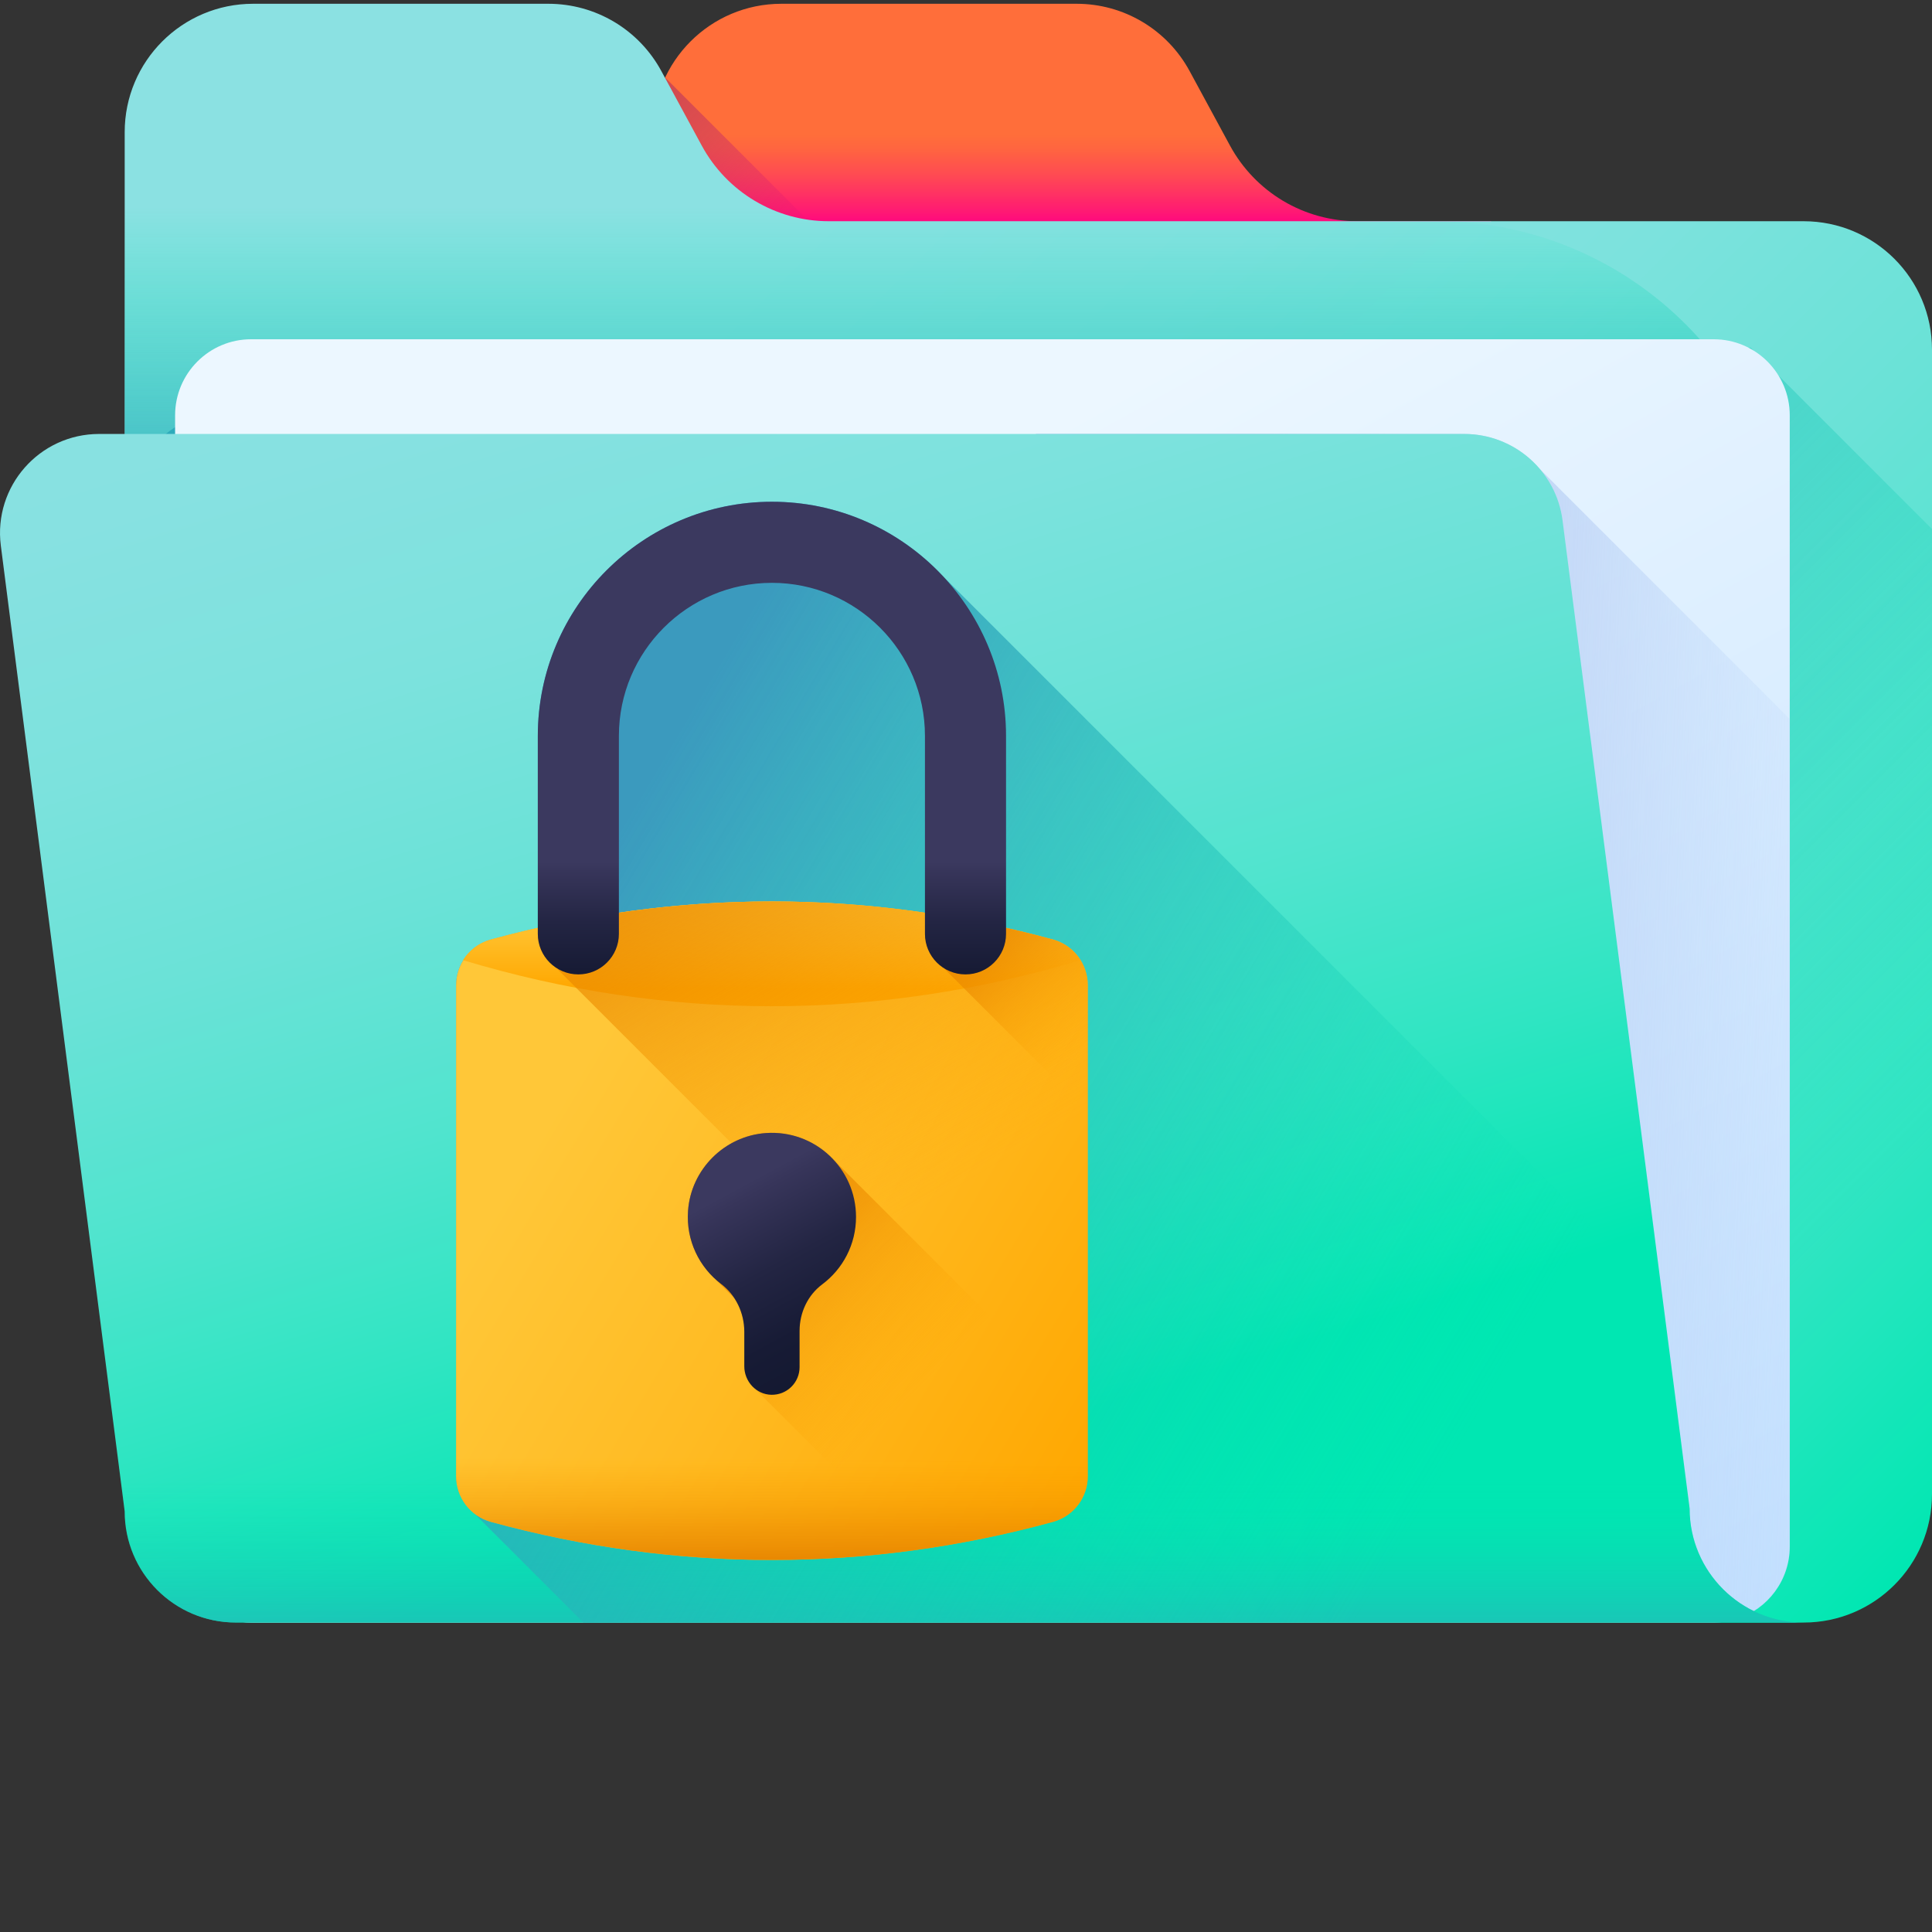
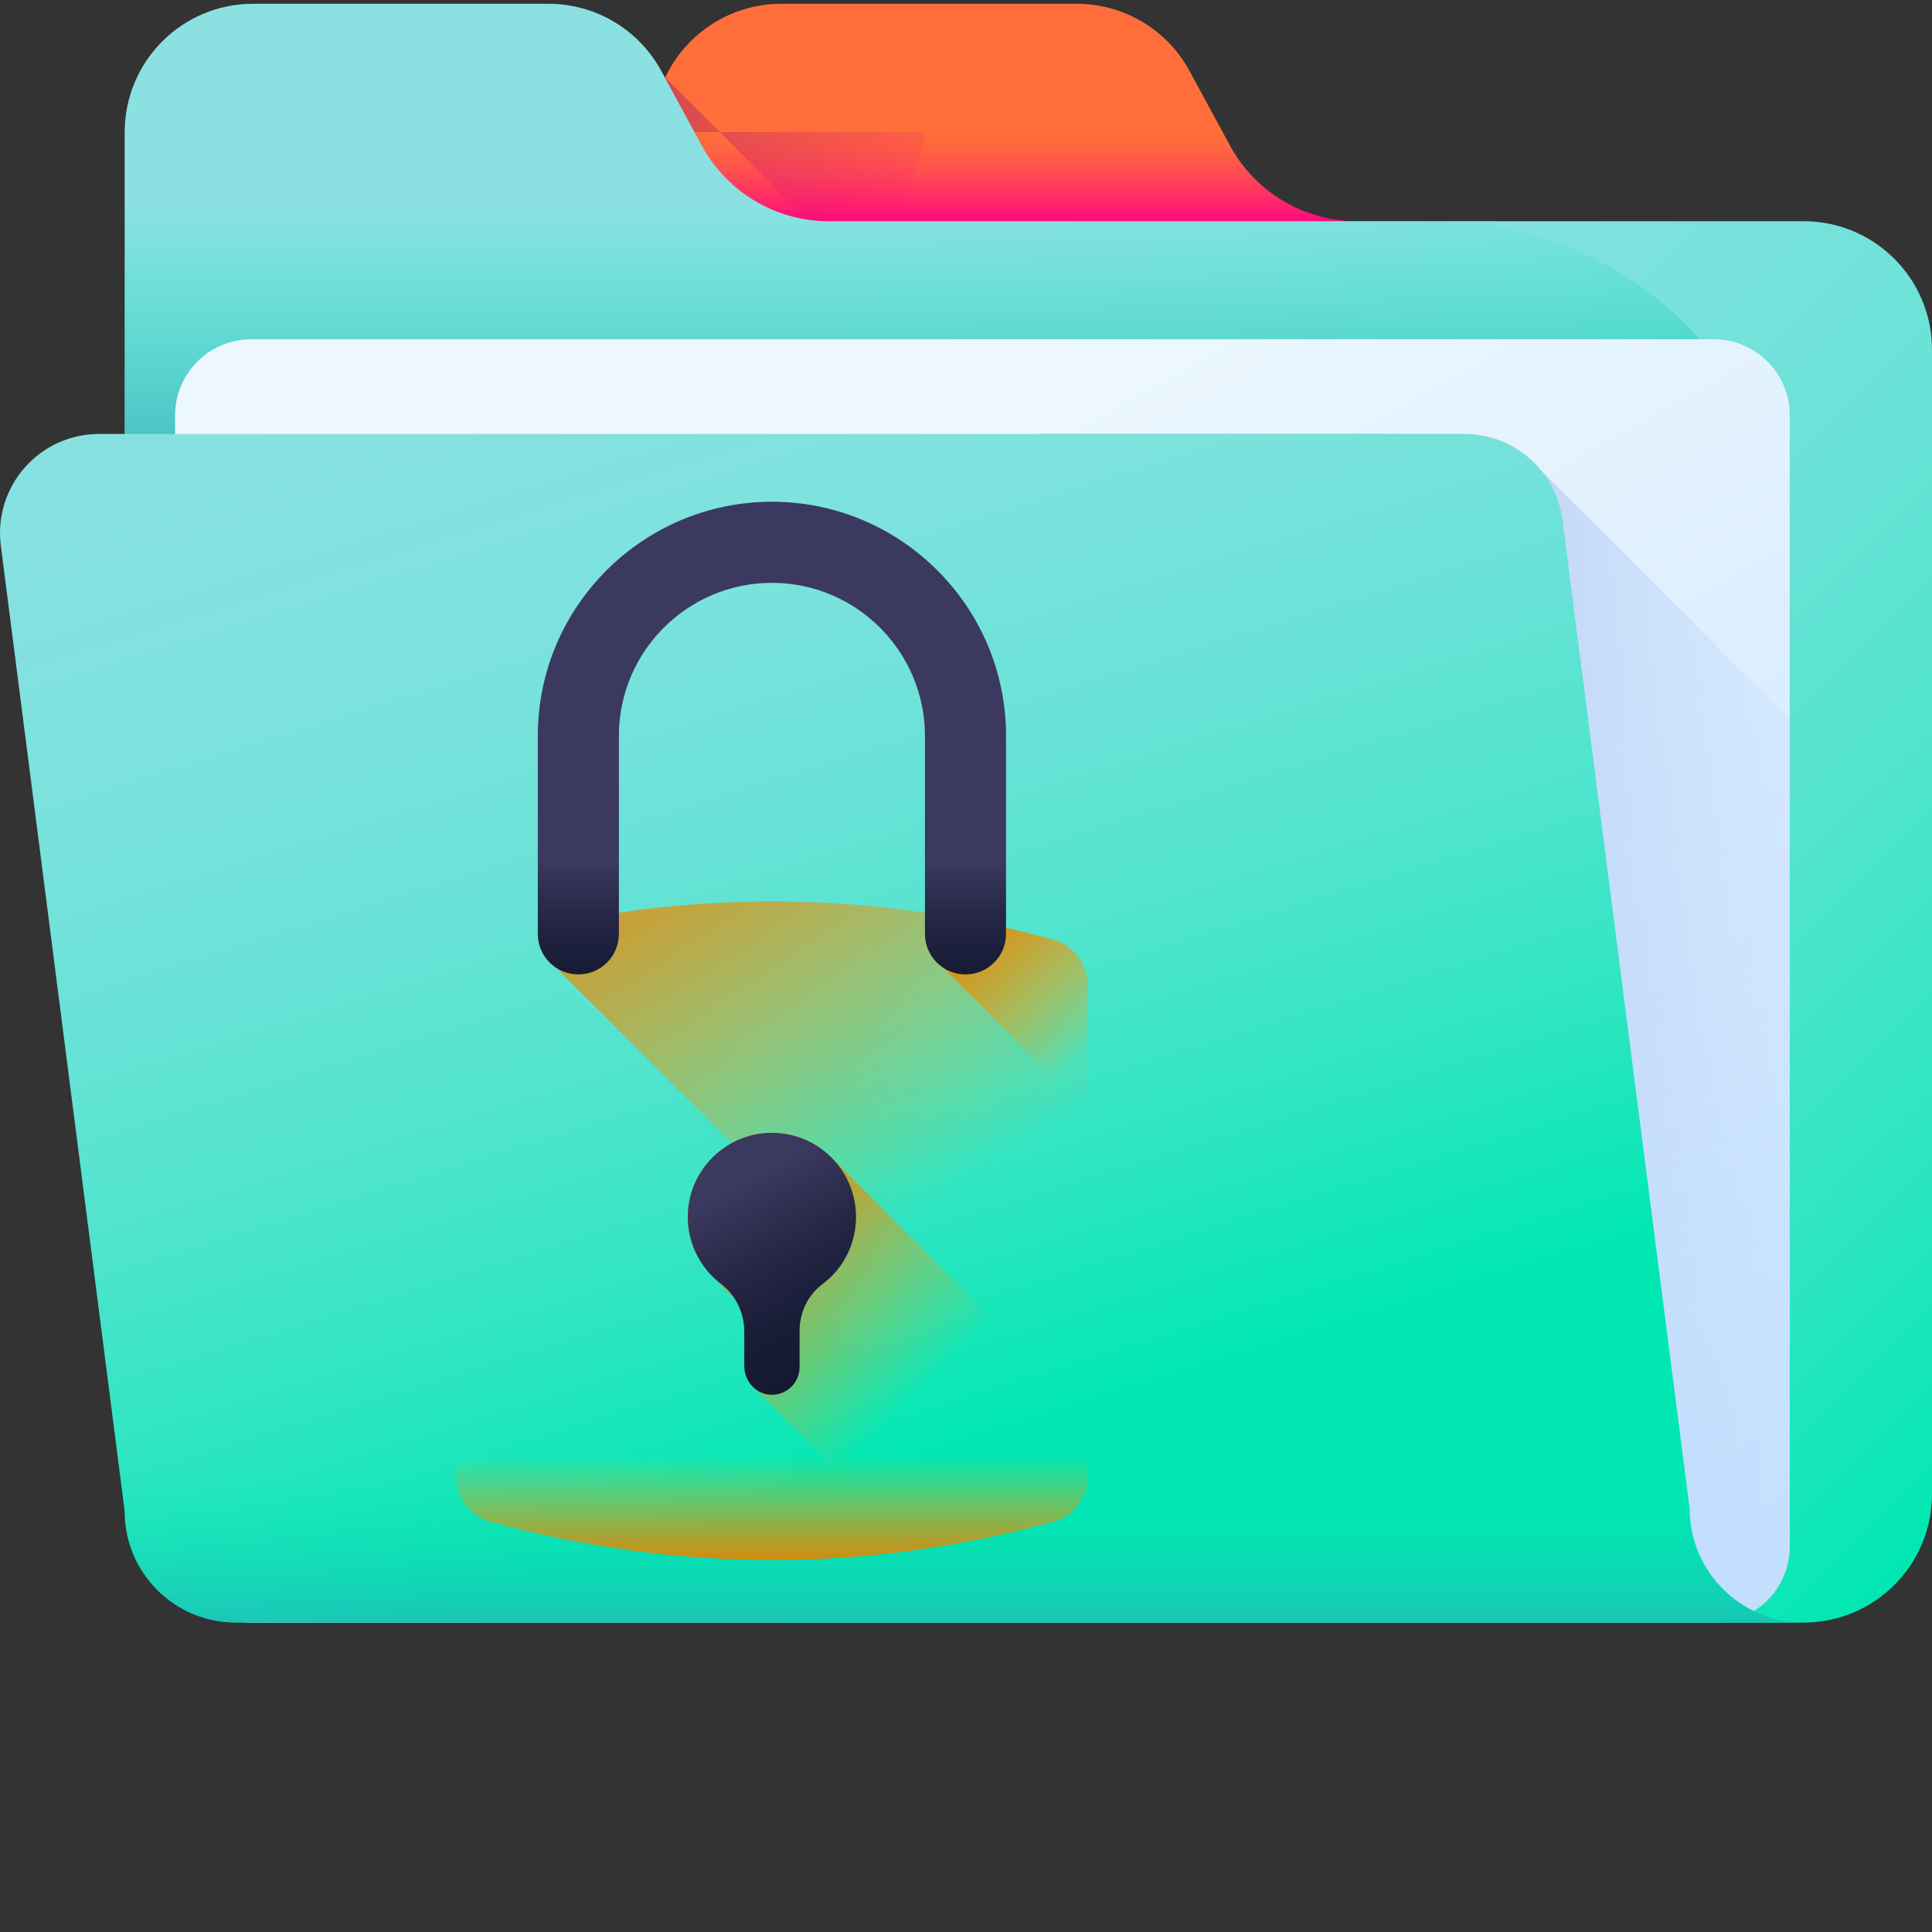
<svg xmlns="http://www.w3.org/2000/svg" width="65" height="65" viewBox="0 0 65 65" fill="none">
  <rect x="0" y="0" width="65" height="65" fill="#333333" stroke="none" />
  <g clip-path="url(#clip0_1198_24178)">
    <path d="M50.168 7.442V11.415H21.969V4.446C21.969 2.061 23.903 0.127 26.288 0.127H36.224C37.002 0.127 37.766 0.337 38.434 0.735C39.103 1.133 39.651 1.705 40.022 2.389L41.381 4.897C41.799 5.667 42.416 6.31 43.168 6.758C43.92 7.206 44.78 7.442 45.655 7.442H50.168Z" fill="url(#paint0_linear_1198_24178)" />
-     <path d="M29.496 9.727L22.373 2.604C22.101 3.18 21.96 3.809 21.961 4.446V11.414H31.183L29.496 9.727Z" fill="url(#paint1_linear_1198_24178)" />
+     <path d="M29.496 9.727L22.373 2.604C22.101 3.18 21.96 3.809 21.961 4.446H31.183L29.496 9.727Z" fill="url(#paint1_linear_1198_24178)" />
    <path d="M23.609 4.897L22.249 2.389C21.879 1.705 21.33 1.133 20.662 0.735C19.993 0.337 19.23 0.127 18.452 0.127H8.515C6.129 0.127 4.195 2.061 4.195 4.446V50.27C4.195 52.655 6.129 54.589 8.515 54.589H60.681C63.067 54.589 65 52.655 65 50.27V11.762C65 9.376 63.067 7.443 60.681 7.443H27.883C27.008 7.443 26.148 7.206 25.396 6.758C24.643 6.31 24.026 5.667 23.609 4.897L23.609 4.897Z" fill="url(#paint2_linear_1198_24178)" />
-     <path d="M8.515 54.588H60.681C63.067 54.588 65 52.655 65 50.269V17.8L58.9 11.699L40.037 11.56C39.675 12.227 39.141 12.784 38.489 13.172C37.838 13.56 37.094 13.764 36.336 13.764H7.935C5.87 13.764 4.195 15.439 4.195 17.505V50.269C4.195 52.655 6.129 54.588 8.515 54.588V54.588Z" fill="url(#paint3_linear_1198_24178)" />
    <path d="M60.172 19.267C60.172 12.736 54.878 7.443 48.348 7.443H27.883C27.007 7.443 26.148 7.206 25.395 6.758C24.643 6.31 24.026 5.667 23.609 4.897L22.249 2.388C21.878 1.704 21.33 1.133 20.662 0.735C19.993 0.337 19.23 0.127 18.452 0.127H8.515C6.129 0.127 4.195 2.06 4.195 4.446V19.267H60.172V19.267Z" fill="url(#paint4_linear_1198_24178)" />
    <path d="M60.214 13.973V52.029C60.214 53.167 59.472 54.132 58.444 54.464C58.195 54.544 57.931 54.588 57.655 54.588H8.449C7.037 54.588 5.891 53.443 5.891 52.029V13.973C5.891 12.56 7.037 11.414 8.449 11.414H57.655C59.068 11.414 60.214 12.56 60.214 13.973Z" fill="url(#paint5_linear_1198_24178)" />
    <path d="M60.219 24.193V52.031C60.219 53.169 59.477 54.133 58.449 54.466L39.647 35.664C37.172 33.276 35.445 18.142 34.852 14.602H49.265C50.278 14.602 51.195 15.057 51.81 15.783L60.219 24.193Z" fill="url(#paint6_linear_1198_24178)" />
    <path d="M60.681 54.588H7.935C5.869 54.588 4.195 52.913 4.195 50.848L0.028 18.359C-0.228 16.365 1.325 14.6 3.335 14.6H49.263C50.94 14.6 52.357 15.845 52.57 17.509L56.846 50.753C56.846 52.871 58.563 54.588 60.681 54.588V54.588Z" fill="url(#paint7_linear_1198_24178)" />
    <path d="M3.047 41.398L4.192 50.848C4.192 52.913 5.867 54.588 7.932 54.588H60.678C58.561 54.588 56.844 52.871 56.844 50.753L55.698 41.399H3.047V41.398Z" fill="url(#paint8_linear_1198_24178)" />
-     <path d="M25.971 16.881C21.628 16.881 18.095 20.415 18.095 24.758V31.217C17.565 31.337 17.038 31.468 16.515 31.61C15.823 31.799 15.344 32.431 15.344 33.148V49.664C15.344 50.17 15.583 50.632 15.966 50.928L19.627 54.59H60.684C58.566 54.59 56.849 52.872 56.849 50.754L55.928 43.587L31.681 19.341C30.245 17.828 28.217 16.881 25.971 16.881Z" fill="url(#paint9_linear_1198_24178)" />
-     <path d="M35.427 51.202C29.164 52.912 22.778 52.912 16.515 51.202C15.823 51.013 15.344 50.382 15.344 49.665V33.148C15.344 32.431 15.823 31.799 16.515 31.61C22.778 29.901 29.164 29.901 35.428 31.61C36.12 31.799 36.599 32.431 36.599 33.148V49.665C36.599 50.382 36.119 51.013 35.427 51.202Z" fill="url(#paint10_linear_1198_24178)" />
-     <path d="M35.096 31.525C34.967 31.491 34.839 31.458 34.711 31.425C34.626 31.404 34.539 31.383 34.453 31.361C34.329 31.331 34.205 31.301 34.08 31.272C33.993 31.252 33.906 31.232 33.818 31.212C33.694 31.184 33.569 31.157 33.444 31.13C33.358 31.111 33.272 31.093 33.186 31.075C33.057 31.048 32.929 31.023 32.8 30.998C32.718 30.981 32.636 30.965 32.555 30.949C32.414 30.923 32.273 30.897 32.131 30.873C32.062 30.86 31.993 30.847 31.924 30.836C31.715 30.8 31.505 30.766 31.295 30.734L31.283 30.732C31.077 30.701 30.87 30.671 30.664 30.643C30.594 30.634 30.525 30.626 30.456 30.617C30.314 30.599 30.173 30.581 30.032 30.565C29.95 30.555 29.868 30.546 29.785 30.537C29.657 30.523 29.528 30.509 29.398 30.497C29.312 30.488 29.226 30.48 29.139 30.473C29.014 30.461 28.888 30.451 28.763 30.441C28.675 30.434 28.587 30.427 28.499 30.42C28.374 30.411 28.249 30.403 28.124 30.395C28.037 30.39 27.95 30.385 27.863 30.38C27.734 30.373 27.605 30.367 27.476 30.362C27.394 30.358 27.312 30.354 27.23 30.351C27.087 30.346 26.945 30.343 26.804 30.339C26.735 30.337 26.665 30.335 26.596 30.334C26.386 30.33 26.175 30.328 25.964 30.328H25.963C25.753 30.328 25.543 30.33 25.332 30.334C25.262 30.335 25.193 30.337 25.123 30.339C24.982 30.343 24.84 30.346 24.698 30.351C24.616 30.354 24.534 30.358 24.452 30.362C24.323 30.367 24.194 30.373 24.065 30.38C23.978 30.385 23.891 30.39 23.804 30.395C23.465 30.416 23.127 30.442 22.789 30.473C22.703 30.48 22.616 30.488 22.529 30.497C22.401 30.509 22.271 30.523 22.142 30.537C22.06 30.546 21.978 30.555 21.896 30.565C21.755 30.581 21.613 30.599 21.472 30.617C21.403 30.626 21.334 30.634 21.264 30.643C21.057 30.671 20.852 30.701 20.645 30.732C20.641 30.733 20.637 30.733 20.633 30.734C20.423 30.765 20.213 30.8 20.004 30.836C19.935 30.847 19.866 30.861 19.796 30.873C19.655 30.897 19.514 30.923 19.373 30.949C19.291 30.965 19.21 30.981 19.128 30.997C18.999 31.022 18.87 31.048 18.741 31.075C18.656 31.093 18.57 31.111 18.483 31.13C18.271 31.175 18.059 31.223 17.847 31.272C17.723 31.301 17.599 31.331 17.475 31.361C17.26 31.413 17.046 31.468 16.832 31.525C16.75 31.546 16.669 31.567 16.587 31.589L16.48 31.619C16.105 31.729 15.784 31.973 15.578 32.304C22.448 34.37 29.48 34.37 36.349 32.304C36.144 31.973 35.823 31.729 35.448 31.619C35.412 31.61 35.377 31.599 35.34 31.589C35.259 31.567 35.177 31.547 35.096 31.525Z" fill="url(#paint11_linear_1198_24178)" />
    <path d="M35.426 31.61C29.689 30.043 23.848 29.913 18.094 31.217V31.418C18.094 31.893 18.336 32.31 18.703 32.554L36.46 50.311C36.548 50.112 36.598 49.892 36.598 49.664V33.147C36.598 32.43 36.119 31.799 35.426 31.61V31.61Z" fill="url(#paint12_linear_1198_24178)" />
    <path d="M36.597 33.148C36.597 32.43 36.118 31.799 35.426 31.61C34.012 31.223 32.575 30.921 31.125 30.707V31.418C31.125 31.892 31.367 32.309 31.735 32.554L36.597 37.417V33.148Z" fill="url(#paint13_linear_1198_24178)" />
    <path d="M34.754 45.727L28.032 39.005C27.474 38.412 26.662 38.058 25.769 38.12C24.376 38.217 23.247 39.343 23.148 40.736C23.084 41.632 23.439 42.446 24.035 43.006L24.706 43.677C24.924 44.008 25.041 44.402 25.041 44.807V45.966C25.041 46.11 25.073 46.252 25.134 46.383C25.196 46.513 25.286 46.628 25.397 46.719L30.825 52.148C31.804 52.012 32.781 51.835 33.757 51.616C33.762 51.01 34.034 50.429 34.52 50.066C35.21 49.55 35.656 48.727 35.656 47.799C35.656 46.981 35.309 46.244 34.754 45.727Z" fill="url(#paint14_linear_1198_24178)" />
    <path d="M28.8 40.943C28.8 39.313 27.423 38.006 25.769 38.12C24.376 38.217 23.247 39.343 23.148 40.736C23.076 41.74 23.53 42.643 24.261 43.198C24.761 43.577 25.041 44.18 25.041 44.807V45.965C25.041 46.478 25.441 46.917 25.953 46.926C26.077 46.928 26.2 46.906 26.314 46.861C26.429 46.815 26.534 46.747 26.622 46.66C26.71 46.574 26.78 46.471 26.828 46.357C26.876 46.243 26.901 46.12 26.901 45.997V44.776C26.901 44.164 27.174 43.576 27.664 43.21C28.354 42.694 28.8 41.871 28.8 40.943Z" fill="url(#paint15_linear_1198_24178)" />
    <path d="M32.483 32.783C31.729 32.783 31.119 32.172 31.119 31.419V24.757C31.119 21.919 28.809 19.609 25.97 19.609C23.131 19.609 20.822 21.919 20.822 24.757V31.419C20.822 32.172 20.211 32.783 19.458 32.783C18.704 32.783 18.094 32.172 18.094 31.419V24.757C18.094 20.415 21.627 16.881 25.97 16.881C30.314 16.881 33.847 20.415 33.847 24.757V31.419C33.847 32.172 33.236 32.783 32.483 32.783Z" fill="url(#paint16_linear_1198_24178)" />
    <path d="M15.344 45.129V49.663C15.344 50.38 15.823 51.011 16.515 51.201C22.778 52.91 29.164 52.91 35.427 51.201C36.119 51.011 36.598 50.38 36.598 49.663V45.129L15.344 45.129Z" fill="url(#paint17_linear_1198_24178)" />
  </g>
  <defs>
    <linearGradient id="paint0_linear_1198_24178" x1="36.068" y1="4.532" x2="36.068" y2="7.667" gradientUnits="userSpaceOnUse">
      <stop stop-color="#FF6E3A" />
      <stop offset="0.16" stop-color="#FF6440" />
      <stop offset="0.427" stop-color="#FF4B52" />
      <stop offset="0.766" stop-color="#FF216E" />
      <stop offset="1" stop-color="#FF0084" />
    </linearGradient>
    <linearGradient id="paint1_linear_1198_24178" x1="26.824" y1="11.666" x2="16.492" y2="1.334" gradientUnits="userSpaceOnUse">
      <stop stop-color="#FF0084" stop-opacity="0" />
      <stop offset="0.074" stop-color="#F4087E" stop-opacity="0.075" />
      <stop offset="0.335" stop-color="#D2216B" stop-opacity="0.333" />
      <stop offset="0.583" stop-color="#BA335E" stop-opacity="0.584" />
      <stop offset="0.811" stop-color="#AB3D56" stop-opacity="0.812" />
      <stop offset="1" stop-color="#A64153" />
    </linearGradient>
    <linearGradient id="paint2_linear_1198_24178" x1="18.709" y1="15.126" x2="60.332" y2="56.75" gradientUnits="userSpaceOnUse">
      <stop stop-color="#8BE1E2" />
      <stop offset="0.187" stop-color="#87E1E1" />
      <stop offset="0.356" stop-color="#7CE2DD" />
      <stop offset="0.517" stop-color="#6AE2D7" />
      <stop offset="0.674" stop-color="#50E4CE" />
      <stop offset="0.828" stop-color="#2FE5C2" />
      <stop offset="0.977" stop-color="#07E7B4" />
      <stop offset="1" stop-color="#00E7B2" />
    </linearGradient>
    <linearGradient id="paint3_linear_1198_24178" x1="51.752" y1="52.083" x2="14.485" y2="14.815" gradientUnits="userSpaceOnUse">
      <stop offset="0.003" stop-color="#00E7B2" stop-opacity="0" />
      <stop offset="0.431" stop-color="#1BC4B7" stop-opacity="0.427" />
      <stop offset="1" stop-color="#3B9ABE" />
    </linearGradient>
    <linearGradient id="paint4_linear_1198_24178" x1="32.184" y1="6.931" x2="32.184" y2="18.977" gradientUnits="userSpaceOnUse">
      <stop offset="0.003" stop-color="#00E7B2" stop-opacity="0" />
      <stop offset="0.431" stop-color="#1BC4B7" stop-opacity="0.427" />
      <stop offset="1" stop-color="#3B9ABE" />
    </linearGradient>
    <linearGradient id="paint5_linear_1198_24178" x1="25.601" y1="19.589" x2="49.359" y2="62.352" gradientUnits="userSpaceOnUse">
      <stop stop-color="#ECF7FF" />
      <stop offset="1" stop-color="#C2E0FF" />
    </linearGradient>
    <linearGradient id="paint6_linear_1198_24178" x1="64.885" y1="34.966" x2="41.333" y2="34.04" gradientUnits="userSpaceOnUse">
      <stop offset="0.003" stop-color="#C2E0FF" stop-opacity="0" />
      <stop offset="0.076" stop-color="#BFDCFD" stop-opacity="0.075" />
      <stop offset="1" stop-color="#9EB2E7" />
    </linearGradient>
    <linearGradient id="paint7_linear_1198_24178" x1="18.778" y1="3.481" x2="32.803" y2="48.601" gradientUnits="userSpaceOnUse">
      <stop stop-color="#8BE1E2" />
      <stop offset="0.187" stop-color="#87E1E1" />
      <stop offset="0.356" stop-color="#7CE2DD" />
      <stop offset="0.517" stop-color="#6AE2D7" />
      <stop offset="0.674" stop-color="#50E4CE" />
      <stop offset="0.828" stop-color="#2FE5C2" />
      <stop offset="0.977" stop-color="#07E7B4" />
      <stop offset="1" stop-color="#00E7B2" />
    </linearGradient>
    <linearGradient id="paint8_linear_1198_24178" x1="31.863" y1="49.769" x2="31.863" y2="57.258" gradientUnits="userSpaceOnUse">
      <stop offset="0.003" stop-color="#00E7B2" stop-opacity="0" />
      <stop offset="0.431" stop-color="#1BC4B7" stop-opacity="0.427" />
      <stop offset="1" stop-color="#3B9ABE" />
    </linearGradient>
    <linearGradient id="paint9_linear_1198_24178" x1="48.29" y1="50.267" x2="18.21" y2="32.36" gradientUnits="userSpaceOnUse">
      <stop offset="0.003" stop-color="#00E7B2" stop-opacity="0" />
      <stop offset="0.431" stop-color="#1BC4B7" stop-opacity="0.427" />
      <stop offset="1" stop-color="#3B9ABE" />
    </linearGradient>
    <linearGradient id="paint10_linear_1198_24178" x1="18.763" y1="37.09" x2="37.904" y2="48.552" gradientUnits="userSpaceOnUse">
      <stop stop-color="#FFC738" />
      <stop offset="0.429" stop-color="#FFBB23" />
      <stop offset="1" stop-color="#FFA700" />
    </linearGradient>
    <linearGradient id="paint11_linear_1198_24178" x1="25.964" y1="30.636" x2="25.964" y2="33.267" gradientUnits="userSpaceOnUse">
      <stop stop-color="#FFC738" />
      <stop offset="0.429" stop-color="#FFBB23" />
      <stop offset="1" stop-color="#FFA700" />
    </linearGradient>
    <linearGradient id="paint12_linear_1198_24178" x1="31.989" y1="40.093" x2="22.745" y2="24.481" gradientUnits="userSpaceOnUse">
      <stop stop-color="#FFA700" stop-opacity="0" />
      <stop offset="0.021" stop-color="#FEA600" stop-opacity="0.02" />
      <stop offset="0.635" stop-color="#EC8C00" stop-opacity="0.635" />
      <stop offset="1" stop-color="#E58200" />
    </linearGradient>
    <linearGradient id="paint13_linear_1198_24178" x1="36.698" y1="35.134" x2="32.237" y2="30.575" gradientUnits="userSpaceOnUse">
      <stop stop-color="#FFA700" stop-opacity="0" />
      <stop offset="0.021" stop-color="#FEA600" stop-opacity="0.02" />
      <stop offset="0.635" stop-color="#EC8C00" stop-opacity="0.635" />
      <stop offset="1" stop-color="#E58200" />
    </linearGradient>
    <linearGradient id="paint14_linear_1198_24178" x1="30.795" y1="46.945" x2="23.997" y2="40.147" gradientUnits="userSpaceOnUse">
      <stop stop-color="#FFA700" stop-opacity="0" />
      <stop offset="0.021" stop-color="#FEA600" stop-opacity="0.02" />
      <stop offset="0.635" stop-color="#EC8C00" stop-opacity="0.635" />
      <stop offset="1" stop-color="#E58200" />
    </linearGradient>
    <linearGradient id="paint15_linear_1198_24178" x1="25.081" y1="39.816" x2="28.517" y2="46.175" gradientUnits="userSpaceOnUse">
      <stop stop-color="#3B395F" />
      <stop offset="0.063" stop-color="#37355A" />
      <stop offset="0.403" stop-color="#232543" />
      <stop offset="0.723" stop-color="#171B35" />
      <stop offset="1" stop-color="#131830" />
    </linearGradient>
    <linearGradient id="paint16_linear_1198_24178" x1="25.97" y1="29.002" x2="25.97" y2="34.028" gradientUnits="userSpaceOnUse">
      <stop stop-color="#3B395F" />
      <stop offset="0.063" stop-color="#37355A" />
      <stop offset="0.403" stop-color="#232543" />
      <stop offset="0.723" stop-color="#171B35" />
      <stop offset="1" stop-color="#131830" />
    </linearGradient>
    <linearGradient id="paint17_linear_1198_24178" x1="25.971" y1="49.005" x2="25.971" y2="52.792" gradientUnits="userSpaceOnUse">
      <stop stop-color="#FFA700" stop-opacity="0" />
      <stop offset="0.021" stop-color="#FEA600" stop-opacity="0.02" />
      <stop offset="0.635" stop-color="#EC8C00" stop-opacity="0.635" />
      <stop offset="1" stop-color="#E58200" />
    </linearGradient>
    <clipPath id="clip0_1198_24178">
      <rect width="65" height="65" fill="white" />
    </clipPath>
  </defs>
</svg>